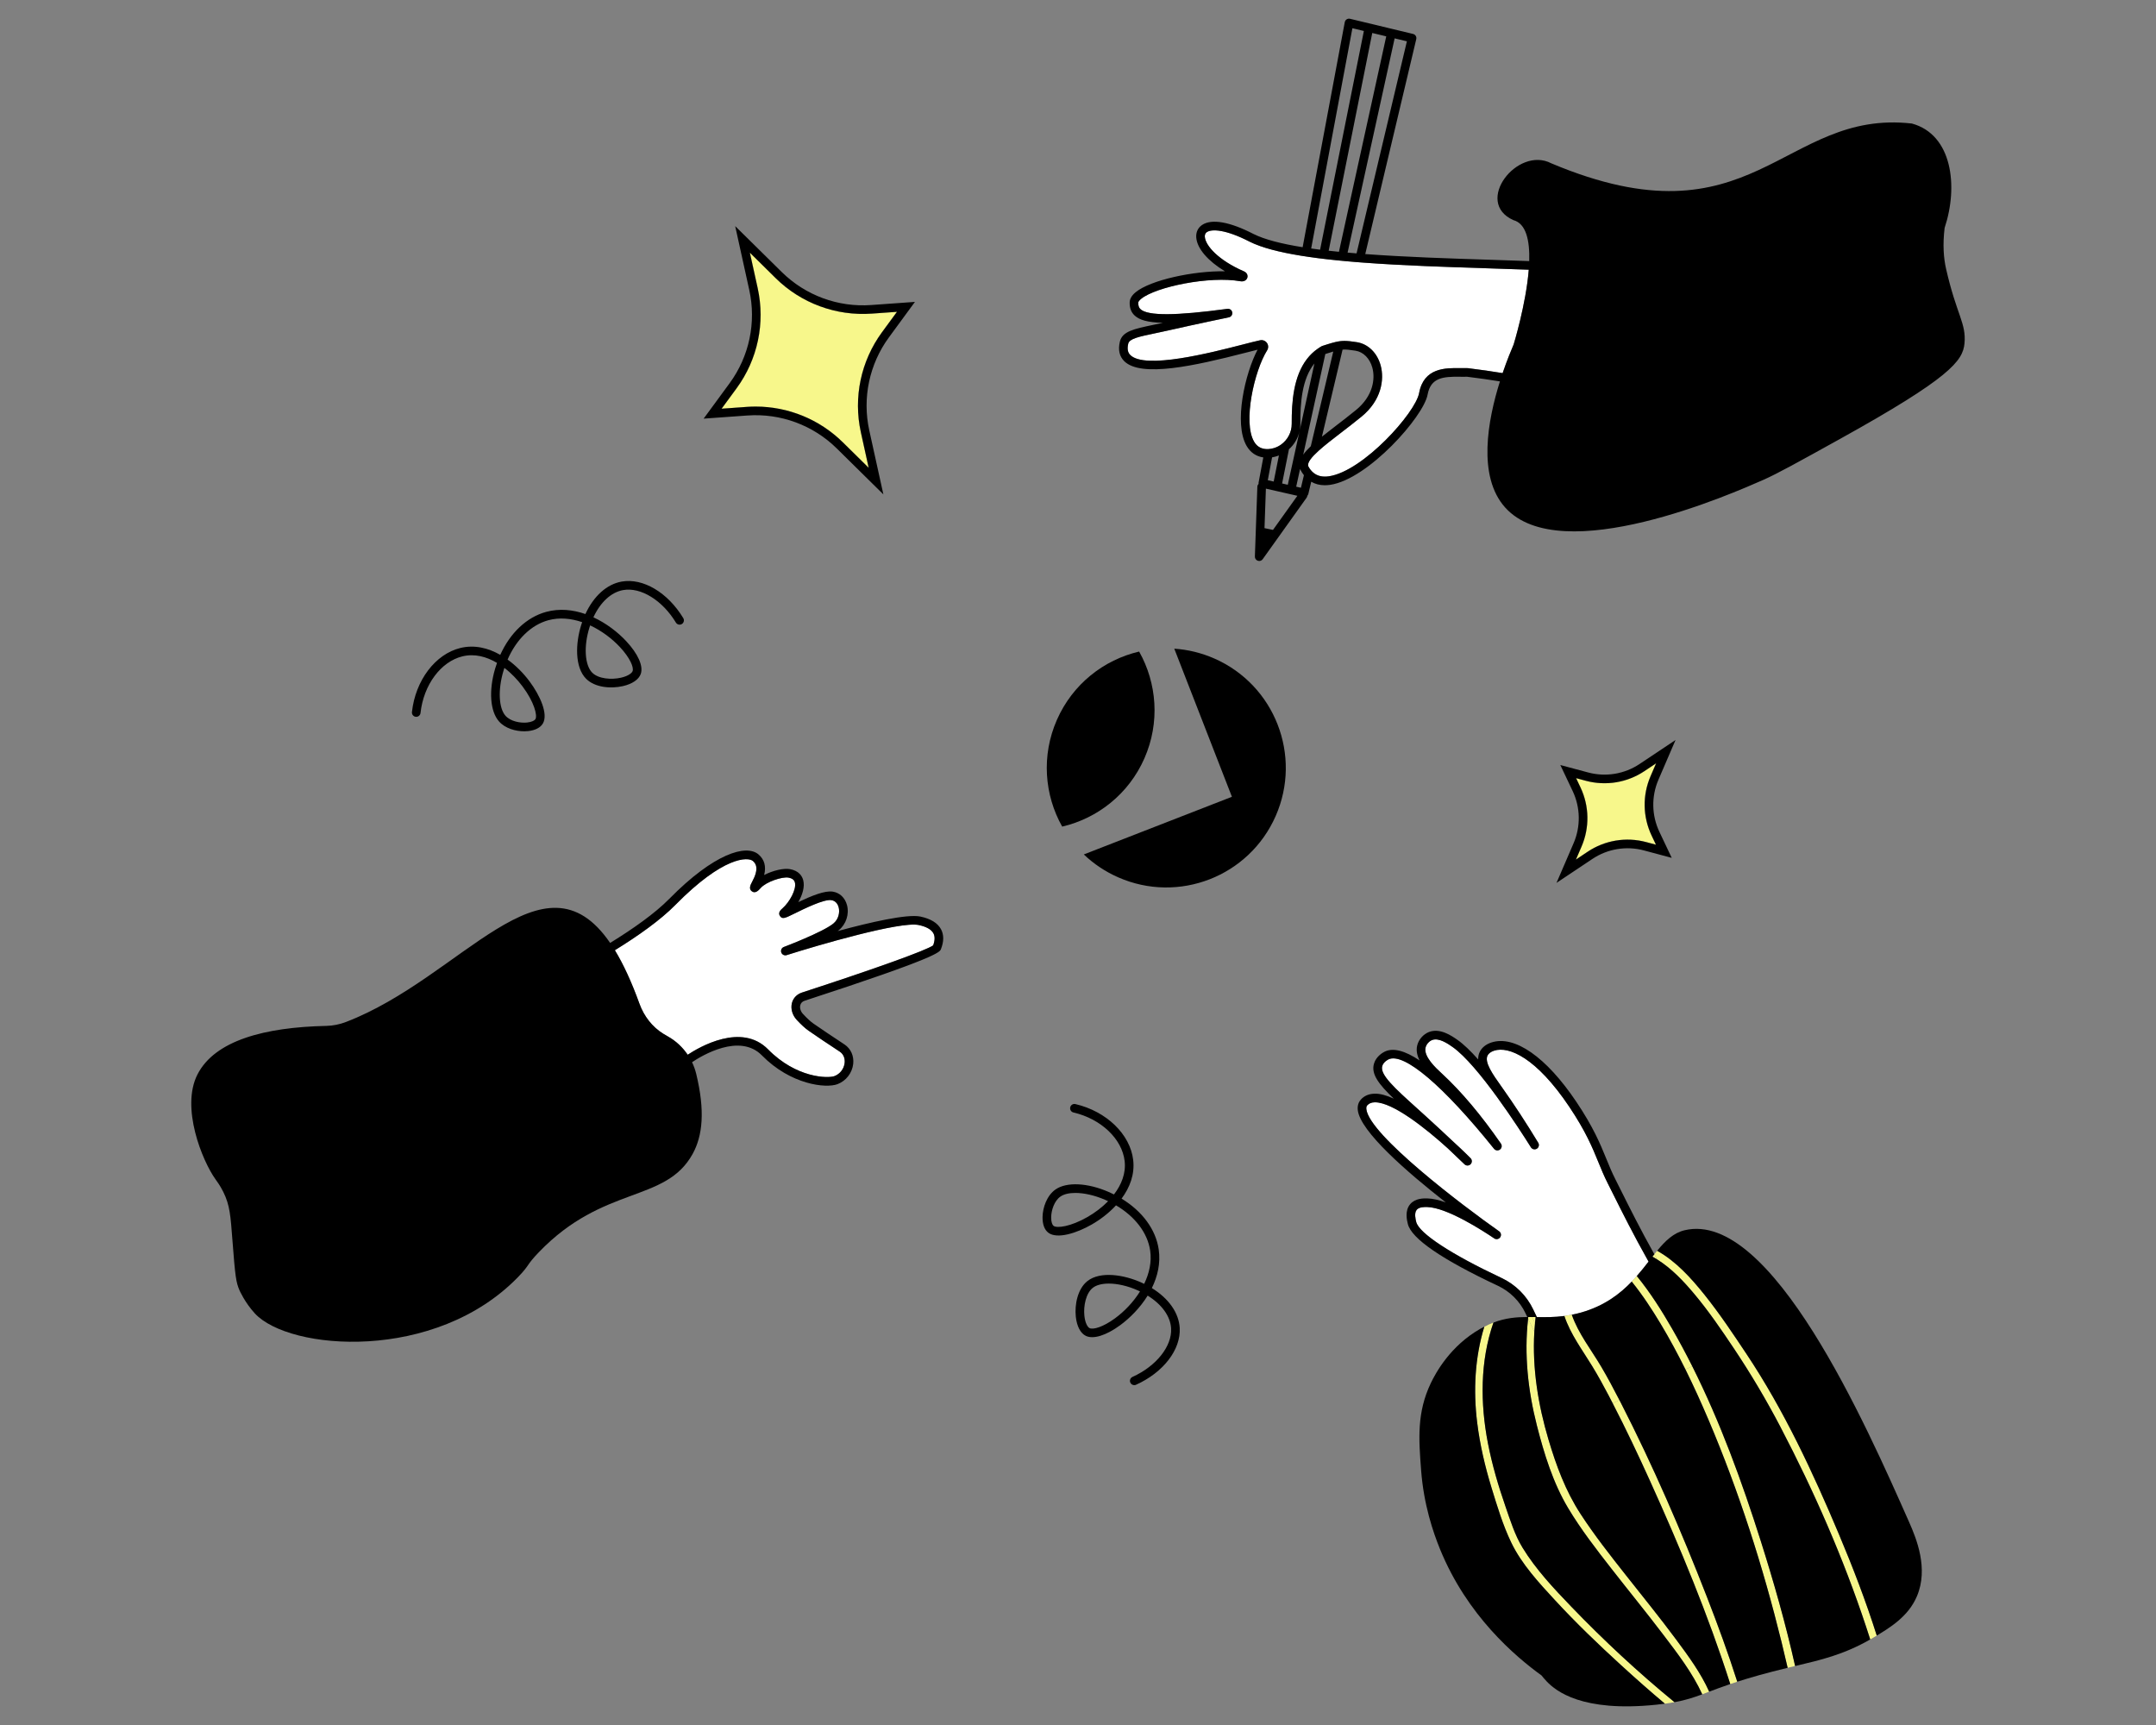
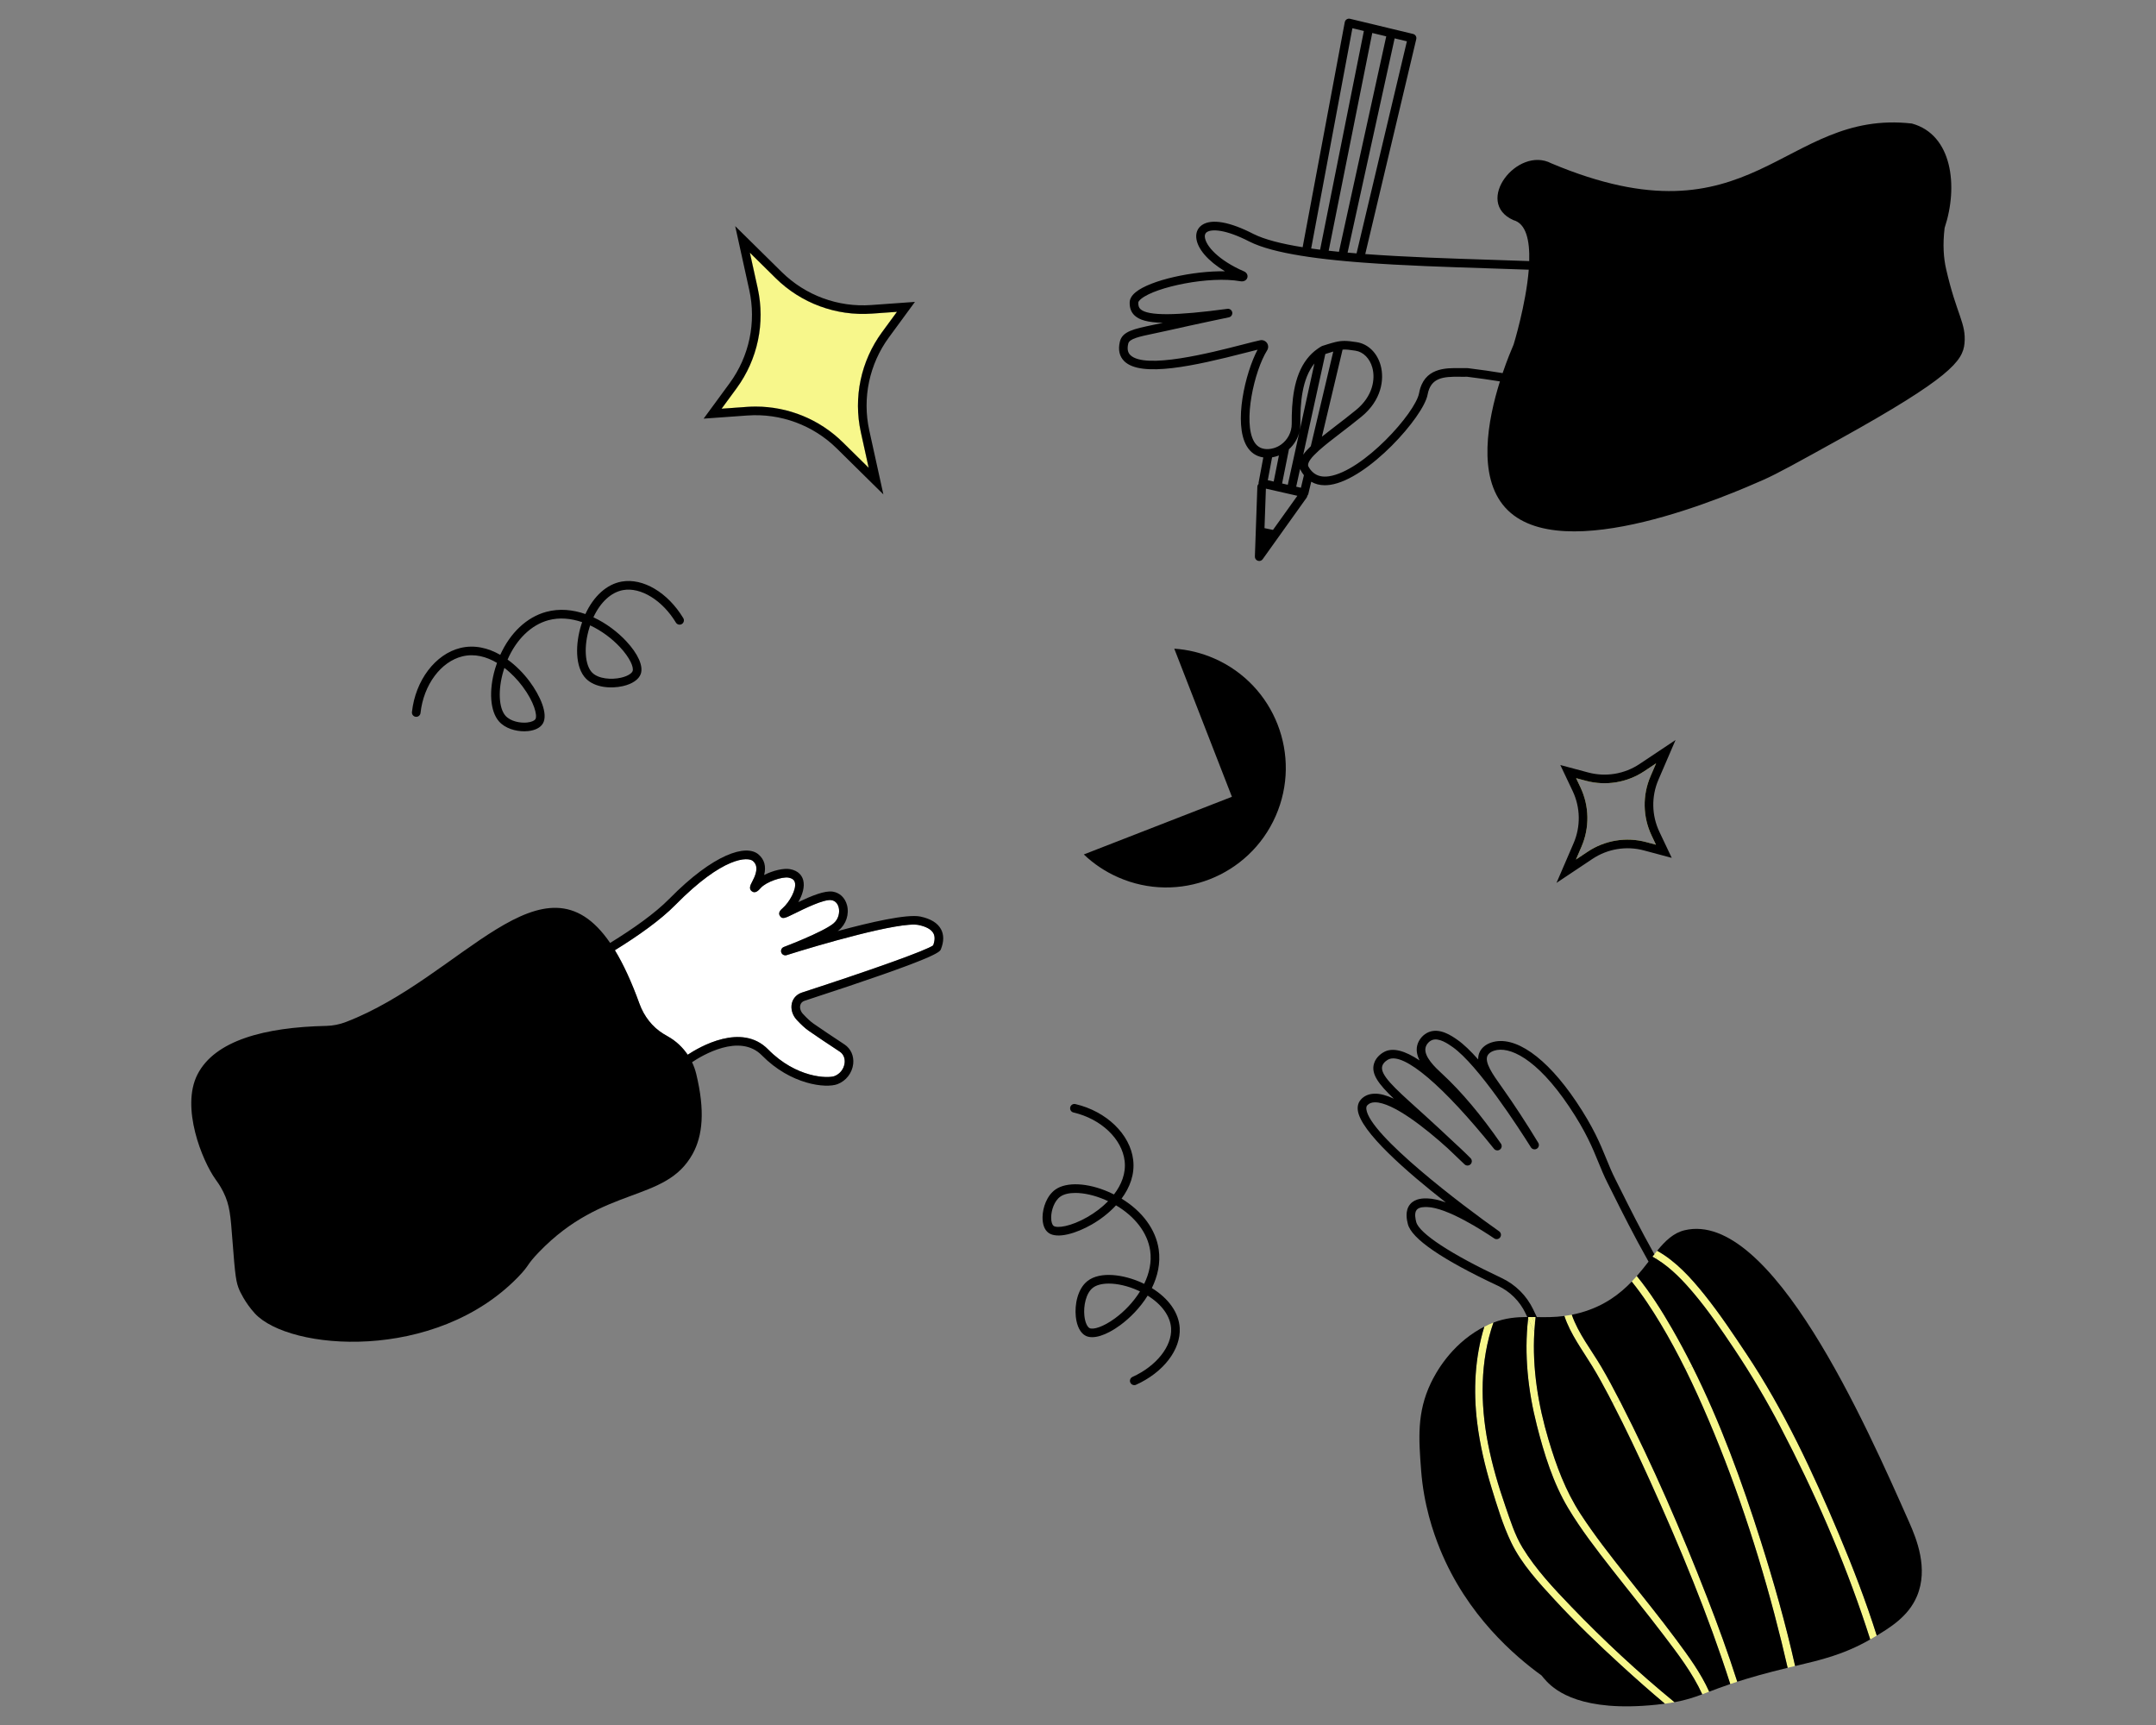
<svg xmlns="http://www.w3.org/2000/svg" id="Layer_1" version="1.1" viewBox="0 0 500 400">
  <rect x="0" y="0" width="500" height="400" fill="#808080" stroke="none" />
-   <path d="M368.204,197.497c3.982-2.658,8.918-3.474,13.548-2.234l2.283.611-1.013-2.136c-2.053-4.327-2.143-9.331-.247-13.729l1.295-3.008-2.725,1.818c-3.982,2.657-8.919,3.472-13.547,2.234l-2.283-.611,1.013,2.136c2.053,4.326,2.143,9.33.247,13.728l-1.296,3.008,2.725-1.818Z" fill="#f7f78b" />
  <path d="M368.759,198.329c3.745-2.498,8.385-3.264,12.734-2.1l4.372,1.17h0l-1.94-4.089c-1.93-4.068-2.014-8.769-.233-12.904l2.633-6.11-5.534,3.692c-3.745,2.498-8.385,3.264-12.734,2.1l-4.372-1.17,1.94,4.089c1.93,4.068,2.014,8.769.233,12.904l-2.633,6.11,5.534-3.692ZM366.775,196.307c1.896-4.398,1.806-9.402-.247-13.728l-1.013-2.136,2.283.611c4.628,1.238,9.564.422,13.547-2.234l2.725-1.818-1.295,3.008c-1.896,4.397-1.806,9.401.247,13.729l1.013,2.136-2.283-.611c-4.63-1.24-9.565-.423-13.548,2.234l-2.725,1.818,1.296-3.008Z" fill="#f7f78b" />
  <path d="M195.458,102.563l6,5.916-1.813-8.228c-1.78-8.08.005-16.54,4.899-23.211l3.471-4.732-5.854.418c-8.256.585-16.364-2.402-22.256-8.21l-6-5.916,1.813,8.228c1.78,8.079-.005,16.539-4.899,23.211l-3.471,4.732,5.854-.419c.686-.049,1.371-.073,2.053-.073,7.532,0,14.801,2.958,20.203,8.285Z" fill="#f7f78b" />
  <path d="M194.756,103.275l8.406,8.287-2.54-11.527c-1.719-7.8.004-15.964,4.729-22.404l4.75-6.475-8.01.573c-7.968.57-15.794-2.318-21.483-7.926l-8.406-8.287,2.54,11.527c1.719,7.8-.004,15.963-4.729,22.404l-4.75,6.475,8.01-.573c7.968-.57,15.794,2.318,21.483,7.926ZM173.202,94.352l-5.854.419,3.471-4.732c4.894-6.672,6.679-15.132,4.899-23.211l-1.813-8.228,6,5.916c5.893,5.808,14,8.795,22.256,8.21l5.854-.418-3.471,4.732c-4.894,6.671-6.679,15.131-4.899,23.211l1.813,8.228-6-5.916c-5.402-5.326-12.67-8.285-20.203-8.285-.683,0-1.368.024-2.053.073Z" fill="#f7f78b" />
  <g>
    <path d="M213.06,214.496c-4.262-.919-23.552,4.729-30.624,6.98-.517.165-1.07-.113-1.248-.625-.178-.512.085-1.072.592-1.264.089-.034,8.919-3.375,11.463-5.417,1.279-1.027,1.544-2.682,1.25-3.784-.145-.544-.557-1.482-1.681-1.657-1.716-.276-6.311,1.998-8.52,3.086-2.257,1.111-2.864,1.408-3.414.582-.529-.796.245-1.47.576-1.757,1.661-1.446,3.318-4.463,2.885-6.04-.102-.373-.369-.892-1.501-1.099-1.453-.255-5.158.979-6.423,2.404-.48.543-1.208,1.365-2.035.786-.833-.581-.303-1.563.047-2.214,1.649-3.051.893-4.217.18-4.828-1.119-.962-6.816-1.15-17.953,10.162-3.483,3.538-8.646,7.192-14.057,10.529,1.951,3.201,3.849,7.288,5.706,12.417,1.036,2.862,2.942,5.359,5.532,6.958.366.226.723.431,1.073.627,1.855,1.041,3.405,2.506,4.575,4.235,2.722-1.802,12.484-7.509,18.641-1.247,6.572,6.684,13.917,6.764,15.409,6.192,1.271-.487,2.192-1.676,2.346-3.027.126-1.106-.283-2.064-1.122-2.63-.941-.634-1.556-1.038-2.162-1.436-1.097-.722-2.161-1.42-5.039-3.402-.798-.549-1.709-1.377-2.784-2.531-1.026-1.102-1.452-2.604-1.112-3.921.298-1.154,1.148-2.038,2.332-2.424,17.07-5.558,28.909-9.817,30.417-10.939.421-1.14.442-2.077.062-2.789-.479-.897-1.627-1.546-3.41-1.929Z" fill="#fff" />
-     <path d="M329.104,91.154c1.085-5.912,6.144-5.841,9.492-5.791.565.009,1.106.017,1.599-.002.054-.003.192.003.245.01,2.987.368,5.645.748,8.035,1.148,1.035-3.04,2.029-5.422,2.554-6.642,0,.002,2.864-9.278,3.507-17.337-2.964-.11-6.048-.21-9.177-.311-9.699-.311-19.974-.641-29.211-1.334-.679-.051-1.351-.104-2.017-.159-.689-.057-1.37-.116-2.044-.177-.676-.062-1.345-.126-2.005-.192-.791-.08-1.573-.162-2.34-.25-.674-.077-1.339-.156-1.992-.239-.695-.088-1.374-.182-2.044-.277-.674-.096-1.333-.197-1.979-.302-5.002-.809-9.146-1.862-11.943-3.266-5.508-2.846-8.765-2.969-9.888-2.214-.234.158-.54.448-.477,1.14.185,2.018,3.105,5.374,9.082,7.972.738.321.918.982.772,1.461-.19.625-.854.965-1.606.829-7.126-1.283-19.606,1.292-23.018,4.075-.484.395-.662.706-.666.865-.018.738.141,1.203.533,1.553,1.736,1.555,8.135,1.524,20.141-.1.522-.07,1.028.292,1.119.823.091.531-.255,1.038-.782,1.147-.075.016-7.562,1.569-13.963,3.021-1.175.267-2.248.491-3.219.695-3.665.768-5.877,1.23-6.153,2.372-.289,1.193-.133,2.063.474,2.662,3.435,3.386,18.702-.542,26.041-2.429,1.728-.445,3.093-.796,4.058-1.001.607-.128,1.235.118,1.594.628.354.508.372,1.176.042,1.701-3.003,4.792-5.662,16.672-3.03,21.176.587,1.005,1.415,1.56,2.501,1.696.248.031.504.047.78.034.446-.021.877-.102,1.291-.224.61-.18,1.18-.461,1.691-.827,1.495-1.073,2.48-2.852,2.467-4.82-.036-5.081.419-11.01,3.549-15.043.685-.883,1.495-1.677,2.461-2.348.29-.202.585-.4.903-.579.059-.033.121-.06.185-.081.435-.14.825-.265,1.187-.378.73-.228,1.332-.402,1.869-.527.763-.178,1.407-.259,2.116-.255.772.004,1.625.105,2.818.289,2.618.403,4.74,2.473,5.538,5.4.888,3.259.186,8.089-4.448,11.875-1.666,1.361-3.274,2.595-4.83,3.789-1.842,1.413-3.708,2.847-5.127,4.133-1.629,1.476-2.669,2.755-2.379,3.574.323.624.719,1.114,1.176,1.495.926.771,2.123,1.056,3.625.832,7.927-1.176,20.055-14.712,20.896-19.288Z" fill="#fff" />
-     <path d="M374.202,277.075c-.502-1.006-.951-1.906-1.348-2.688-.861-1.696-1.501-3.262-2.178-4.919-1.362-3.336-2.907-7.117-6.771-12.872-7.586-11.297-13.974-14.104-17.429-12.956-.717.237-1.247.632-1.491,1.11-.793,1.55,1.257,4.437,3.064,6.983l.303.427c2.85,4.024,5.673,8.342,8.391,12.832.284.47.137,1.081-.331,1.369-.468.287-1.08.145-1.371-.319-2.771-4.412-12.27-19.128-18.169-23.266-1.04-.729-3.2-2.246-4.779-1.6-.694.281-1.304.987-1.481,1.717-.509,2.081,2.353,4.726,3.729,5.996l.165.153c4.45,4.122,9.018,9.553,13.577,16.141.307.443.207,1.049-.225,1.371-.43.323-1.039.245-1.377-.176-11.785-14.666-20.928-22.419-24.468-20.731-.116.056-1.157.579-1.447,1.54-.598,1.984,2.854,5.101,8.079,9.818l1.914,1.731c2.186,1.986,4.393,4.029,6.595,6.108,2.203,2.005,3.705,3.525,3.893,3.716.384.391.383,1.017-.003,1.405-.385.389-1.009.397-1.404.016-1.298-1.253-2.604-2.498-3.909-3.73-5.117-4.635-12.701-10.647-16.836-10.647h-.073c-.749.014-1.313.238-1.725.688-.122.134-.279.371-.223.89.65,5.969,22.449,22.476,30.793,28.333.45.315.561.935.249,1.387-.312.451-.931.567-1.385.26-2.478-1.681-10.921-7.17-15.551-7.273-.597-.012-1.855-.04-2.419.631-.641.761-.266,2.258-.124,2.821.659,2.624,8.059,7.481,19.794,12.996,3.214,1.51,5.822,4.104,7.346,7.303l.84,1.766c1.997.032,4.071.049,6.381-.256.559-.074,1.132-.168,1.722-.285.7-.139,1.414-.299,2.164-.514,5.326-1.521,8.924-4.243,11.733-7.171.41-.427.802-.858,1.181-1.291.985-1.125,1.875-2.256,2.723-3.344-3.479-6.181-6.195-11.614-8.118-15.47Z" fill="#fff" />
  </g>
  <path d="M364.418,372.575c-4.076-4.233-8.233-8.646-11.313-13.681-1.799-2.939-2.829-6.296-3.953-9.532-1.666-4.793-3.107-9.674-4.076-14.658-1.801-9.257-1.845-19.09,1.271-28.028-.364.139-.737.3-1.115.475-.331.153-.666.316-1.005.49-2.191,7.14-2.572,14.784-1.657,22.212.63,5.114,1.804,10.139,3.311,15.063,1.31,4.281,2.657,8.765,4.606,12.805,2.406,4.99,6.422,9.319,10.143,13.351,4.854,5.26,10.027,10.228,15.312,15.053,3.329,3.039,6.706,6.038,10.164,8.935,0,0,.001,0,.002,0,.389-.052.759-.107,1.115-.163.042-.007.082-.013.124-.02.345-.055.673-.113.993-.171-8.398-6.874-16.412-14.331-23.922-22.13Z" fill="#f7f78b" />
  <path d="M388.341,394.706s-.001,0-.002-.001c-.32.059-.648.116-.993.171.343-.055.675-.112.995-.17Z" fill="#f7f78b" />
  <path d="M395.879,370.363c-5.954-15.301-12.502-30.453-19.986-45.073-.107-.21-.22-.417-.328-.627l-1.569.729c3.074,5.942,5.938,11.996,8.698,18.088,6.945,15.331,13.439,30.978,18.577,47.017,0,0,.001,0,.002,0,.512-.173,1.048-.351,1.62-.534,0,0,0,0,.001,0-2.112-6.61-4.498-13.134-7.014-19.599Z" fill="#f7f78b" />
  <path d="M364.519,304.865c-.589.117-1.163.211-1.722.285,1.416,4.247,4.173,7.888,6.497,11.701,1.347,2.211,2.588,4.487,3.795,6.777.308.584.602,1.176.906,1.763l1.569-.729c-1.338-2.601-2.711-5.187-4.197-7.706-2.346-3.979-5.328-7.714-6.849-12.091Z" fill="#f7f78b" />
  <path d="M392.462,316.817l-1.587.737c1.898,3.826,3.661,7.72,5.33,11.644,7.082,16.648,12.63,34.013,16.954,51.573.488,1.983.961,3.972,1.414,5.966.003,0,.006-.001.009-.002.586-.142,1.16-.278,1.73-.414-2.196-9.811-4.962-19.513-7.986-29.05-4.359-13.747-9.371-27.507-15.864-40.453Z" fill="#f7f78b" />
  <path d="M379.597,295.889h0c-.379.433-.771.864-1.181,1.291,0,0,0,0,0,0,2.5,3.093,4.698,6.447,6.728,9.833,2.057,3.43,3.953,6.956,5.731,10.541l1.587-.737c-1.469-2.928-3.012-5.816-4.642-8.651-2.43-4.227-5.1-8.457-8.223-12.277Z" fill="#f7f78b" />
  <path d="M426.454,355.735c-6.039-14.334-12.732-28.719-21.375-41.695-3.15-4.73-6.303-9.47-9.865-13.904-3.075-3.827-6.563-7.686-10.907-10.104,0,0,0,.001-.001.002-.215.261-.433.539-.649.811.225.403.453.808.685,1.218,3.335,2.085,6.113,5.038,8.617,8.03,3.317,3.962,6.236,8.243,9.107,12.533,3.954,5.911,7.553,11.984,10.851,18.287,7.766,14.845,14.569,30.35,19.84,46.26.327.988.652,1.983.972,2.982.219-.126.436-.245.658-.377.284-.168.57-.342.855-.513-2.524-7.984-5.536-15.814-8.787-23.529Z" fill="#f7f78b" />
  <path d="M383.217,291.393c.384.208.755.437,1.125.668-.232-.409-.46-.815-.685-1.218-.147.184-.292.36-.44.549,0,0,0,0,0,0Z" fill="#f7f78b" />
  <path d="M377.154,365.365c-3.689-4.67-7.389-9.365-10.636-14.359-3.446-5.3-5.589-11.098-7.391-17.145-2.42-8.123-3.793-16.577-3.297-25.034l-1.449-3.044c-.939,8.289-.02,16.67,2.032,24.735,1.67,6.566,3.763,13.353,7.265,19.2,2.959,4.942,6.513,9.525,10.051,14.059,3.984,5.107,8.084,10.123,12.004,15.28,3.295,4.334,6.759,8.832,9.038,13.821.001,0,.003-.001.005-.002.512-.191,1.041-.392,1.598-.604.004-.001.007-.003.011-.004-1.937-4.328-4.817-8.254-7.627-12.04-3.746-5.048-7.707-9.932-11.603-14.864Z" fill="#f7f78b" />
  <path d="M355.303,305.394c-.286-.003-.573-.007-.857-.007-.01,0-.019,0-.029,0-.016.132-.021.264-.036.396l1.449,3.044c.039-.667.092-1.335.155-2.002-.227-.477-.454-.954-.681-1.431Z" fill="#f7f78b" />
  <path d="M355.303,305.394c.227.477.454.954.681,1.431.045-.475.091-.949.148-1.424h-.002c-.277-.005-.551-.005-.826-.007Z" fill="#f7f78b" />
  <path d="M354.417,305.387h0c.01,0,.019,0,.029,0-.01,0-.019,0-.029,0Z" fill="#f7f78b" />
  <g>
    <path d="M360.969,204.727l8.344-5.566c3.505-2.337,7.852-3.055,11.921-1.966l6.461,1.729-2.866-6.043c-1.806-3.808-1.886-8.21-.218-12.08l3.969-9.212-8.344,5.567c-3.504,2.339-7.846,3.055-11.92,1.967l-6.461-1.729,2.866,6.043c1.806,3.807,1.885,8.209.218,12.08l-3.97,9.211ZM366.528,182.579l-1.013-2.136,2.283.611c4.628,1.238,9.564.422,13.547-2.234l2.725-1.818-1.295,3.008c-1.896,4.397-1.806,9.401.247,13.729l1.013,2.136-2.283-.611c-4.63-1.24-9.565-.423-13.548,2.234l-2.725,1.818,1.296-3.008c1.896-4.398,1.806-9.402-.247-13.728Z" />
    <path d="M194.054,103.987l10.812,10.659-3.267-14.826c-1.657-7.518.005-15.39,4.558-21.598l6.028-8.218-10.166.727c-7.673.552-15.226-2.234-20.709-7.64l-10.812-10.66,3.268,14.827c1.657,7.517-.005,15.389-4.558,21.598l-6.029,8.218,10.167-.728c7.675-.552,15.227,2.236,20.709,7.64ZM167.348,94.771l3.471-4.732c4.894-6.672,6.679-15.132,4.899-23.211l-1.813-8.228,6,5.916c5.893,5.808,14,8.795,22.256,8.21l5.854-.418-3.471,4.732c-4.894,6.671-6.679,15.131-4.899,23.211l1.813,8.228-6-5.916c-5.402-5.326-12.67-8.285-20.203-8.285-.683,0-1.368.024-2.053.073l-5.854.419Z" />
    <path d="M213.479,212.541c-3.089-.662-11.71,1.324-19.212,3.364.08-.06.156-.117.228-.176,1.722-1.382,2.497-3.737,1.93-5.859-.455-1.7-1.69-2.866-3.306-3.117-1.823-.276-4.837.935-7.982,2.43.955-1.66,1.554-3.571,1.13-5.111-.261-.949-1.005-2.16-3.072-2.537-1.439-.261-3.961.321-5.98,1.365.503-1.991.067-3.588-1.306-4.767-2.851-2.445-10.35-.216-20.68,10.277-3.347,3.399-8.404,6.963-13.731,10.239-15.502-22.616-34.34,8.007-61.268,18.332-1.454.558-2.994.875-4.551.908-14.306.306-25.837,3.371-29.875,11.24-3.94,7.677,1.103,20.055,4.176,24.337.319.444,1.067,1.431,1.818,2.949,1.522,3.074,1.674,5.531,2.1,11.101.65,8.511.832,9.819,1.65,11.701,0,0,1.22,2.806,3.542,5.334,7.971,8.68,41.88,11.412,61.114-8.484,2.729-2.823,1.767-2.589,4.777-5.716,15.05-15.635,29.333-11.342,35.645-22.767,2.331-4.219,2.915-9.981.832-18.58-.227-.937-.554-1.839-.965-2.695,2.29-1.539,11.042-6.824,16.204-1.574,6.673,6.786,14.851,7.695,17.55,6.657,1.96-.751,3.38-2.583,3.617-4.668.21-1.846-.535-3.533-1.992-4.515-.949-.64-1.57-1.048-2.18-1.449-1.089-.716-2.146-1.41-5.003-3.378-.677-.465-1.479-1.2-2.455-2.247-.565-.606-.81-1.396-.639-2.058.128-.494.479-.847,1.015-1.021,30.84-10.041,31.331-11.279,31.595-11.945.707-1.783.716-3.341.027-4.629-.77-1.439-2.369-2.429-4.754-2.94ZM183.66,232.577c-.34,1.317.085,2.819,1.112,3.921,1.075,1.154,1.986,1.982,2.784,2.531,2.878,1.982,3.941,2.681,5.039,3.402.605.397,1.221.802,2.162,1.436.839.565,1.248,1.523,1.122,2.63-.154,1.352-1.075,2.54-2.346,3.027-1.492.571-8.836.491-15.409-6.192-6.156-6.262-15.918-.555-18.641,1.247-1.17-1.729-2.72-3.194-4.575-4.235-.349-.196-.706-.401-1.073-.627-2.591-1.598-4.496-4.096-5.532-6.958-1.856-5.13-3.755-9.216-5.706-12.417,5.411-3.337,10.574-6.991,14.057-10.529,11.136-11.313,16.834-11.125,17.953-10.162.712.611,1.469,1.777-.18,4.828-.35.65-.879,1.633-.047,2.214.826.579,1.554-.243,2.035-.786,1.265-1.425,4.97-2.659,6.423-2.404,1.132.207,1.399.726,1.501,1.099.434,1.577-1.224,4.594-2.885,6.04-.331.287-1.105.961-.576,1.757.549.826,1.157.529,3.414-.582,2.209-1.088,6.804-3.362,8.52-3.086,1.124.175,1.536,1.113,1.681,1.657.295,1.103.029,2.757-1.25,3.784-2.543,2.042-11.374,5.383-11.463,5.417-.507.191-.77.752-.592,1.264.178.512.731.79,1.248.625,7.072-2.251,26.362-7.899,30.624-6.98,1.783.383,2.931,1.031,3.41,1.929.381.712.36,1.649-.062,2.789-1.507,1.122-13.346,5.382-30.417,10.939-1.184.386-2.034,1.27-2.332,2.424Z" />
    <path d="M451.326,62.388c-.578-2.54-.82-5.605-.346-9.542,3.223-9.692,1.76-21.657-7.598-24.202-29.998-3.39-36.677,28.988-83.622,9.227-7.848-4.102-18.057,8.998-8.808,13.165,2.992.791,3.832,4.759,3.691,9.506-2.944-.109-6.031-.209-9.221-.311-9.242-.296-19.505-.626-28.805-1.318l11.83-49.839c.128-.536-.203-1.074-.739-1.203l-4.821-1.159s0,0,0,0h0l-9.805-2.357c-.267-.064-.548-.016-.777.133-.229.149-.389.386-.439.655l-9.769,52.182c-4.825-.772-8.803-1.767-11.405-3.073-5.478-2.831-9.708-3.575-11.911-2.091-.987.664-1.467,1.723-1.352,2.981.232,2.545,2.739,5.404,6.651,7.765-7.338-.126-17.255,2.037-20.694,4.84-.91.741-1.381,1.538-1.401,2.367-.033,1.33.359,2.341,1.197,3.091,1.035.927,2.781,1.568,6.52,1.648-.821.18-1.588.341-2.299.49-4.437.929-7.114,1.49-7.687,3.859-.46,1.906-.119,3.439,1.015,4.556,3.914,3.856,16.475,1.033,27.942-1.917,1.125-.289,2.145-.551,2.972-.751-2.858,5.376-5.606,17.069-2.533,22.328.887,1.519,2.204,2.414,3.86,2.652l-1.097,5.862c-.017.093-.006.183.003.273-.161.17-.276.387-.285.636l-.573,16.208c-.016.441.26.84.677.982.106.036.215.053.322.053.316,0,.622-.151.813-.419l10.19-14.266c.099-.138.144-.293.165-.45.105-.119.192-.255.231-.42l.67-2.822c.91.533,1.961.812,3.144.812.409,0,.834-.032,1.272-.097,8.768-1.301,21.632-15.807,22.568-20.905.725-3.945,3.56-4.213,7.496-4.152.605.009,1.18.017,1.631-.007,2.841.35,5.371.709,7.648,1.084-2.813,8.943-5.284,22.033,1.235,29.26,12.912,14.315,52.974-3.39,59.898-6.45,3.226-1.426,8.051-4.101,17.701-9.451,25.539-14.159,28.521-18.109,28.902-22.152.445-4.718-1.832-6.608-4.257-17.26ZM338.596,85.363c-3.349-.05-8.407-.121-9.492,5.791-.841,4.576-12.969,18.112-20.896,19.288-1.501.224-2.699-.06-3.625-.832-.457-.381-.853-.871-1.176-1.495-.29-.819.75-2.099,2.379-3.574,1.419-1.286,3.285-2.719,5.127-4.133,1.556-1.193,3.164-2.427,4.83-3.789,4.634-3.786,5.336-8.617,4.448-11.875-.798-2.927-2.92-4.997-5.538-5.4-1.193-.184-2.047-.285-2.818-.289-.709-.004-1.352.076-2.116.255-.537.125-1.139.299-1.869.527-.363.113-.752.237-1.187.378-.063.021-.126.047-.185.081-.318.179-.613.378-.903.579-.966.671-1.776,1.465-2.461,2.348-3.13,4.033-3.585,9.962-3.549,15.043.014,1.969-.971,3.747-2.467,4.82-.51.366-1.08.647-1.691.827-.414.122-.845.203-1.291.224-.275.013-.532-.003-.78-.034-1.087-.136-1.914-.691-2.501-1.696-2.632-4.504.027-16.385,3.03-21.176.33-.525.312-1.192-.042-1.701-.358-.511-.986-.757-1.594-.628-.965.205-2.33.556-4.058,1.001-7.339,1.886-22.605,5.814-26.041,2.429-.607-.599-.763-1.469-.474-2.662.275-1.141,2.488-1.604,6.153-2.372.971-.204,2.044-.428,3.219-.695,6.401-1.451,13.888-3.005,13.963-3.021.527-.109.873-.617.782-1.147-.091-.531-.597-.893-1.119-.823-12.006,1.624-18.405,1.655-20.141.1-.392-.35-.551-.814-.533-1.553.004-.159.181-.47.666-.865,3.412-2.782,15.892-5.358,23.018-4.075.753.136,1.416-.204,1.606-.829.146-.479-.034-1.14-.772-1.461-5.977-2.598-8.897-5.954-9.082-7.972-.063-.691.242-.981.477-1.14,1.123-.755,4.38-.632,9.888,2.214,2.796,1.404,6.94,2.457,11.943,3.266.646.104,1.305.205,1.979.302.67.096,1.348.189,2.044.277.653.083,1.318.162,1.992.239.767.087,1.549.17,2.34.25.661.067,1.329.131,2.005.192.674.061,1.356.121,2.044.177.667.055,1.339.108,2.017.159,9.237.693,19.512,1.024,29.211,1.334,3.129.1,6.213.2,9.177.311-.642,8.059-3.507,17.339-3.507,17.337-.524,1.22-1.519,3.602-2.554,6.642-2.39-.399-5.047-.779-8.035-1.148-.053-.006-.191-.013-.245-.01-.492.019-1.033.012-1.599.002ZM301.7,113.103l-1.098-.25.906-4.128c.006.019.008.039.015.058.008.023.037.09.047.113.008.019.037.083.047.101.229.444.493.833.774,1.195l-.691,2.911ZM304.829,84.279l-3.401,15.486c.094-.491.142-.997.138-1.513-.034-4.793.369-10.397,3.262-13.973ZM307.355,82.101c.008-.004.014-.01.022-.014.722-.232,1.312-.419,1.82-.568l-5.21,21.95c-.72.683-1.317,1.333-1.755,1.961l5.123-23.329ZM311.359,81.067c.827-.062,1.625.044,2.991.254,1.826.282,3.326,1.795,3.913,3.949.723,2.653.108,6.621-3.784,9.801-1.642,1.342-3.238,2.566-4.782,3.75-1.132.868-2.179,1.674-3.13,2.434l4.792-20.189ZM296.594,105.616l-1.211,6.048-1.366-.311.992-5.3c.55-.086,1.078-.237,1.585-.437ZM298.921,104.181c1.258-1.127,2.158-2.656,2.497-4.368l-2.766,12.596-1.318-.3,1.587-7.928ZM314.6,58.754c-.7-.057-1.393-.116-2.079-.178l10.909-49.678,2.842.683-11.672,49.173ZM310.515,58.386c-.805-.08-1.599-.163-2.378-.251l10.105-50.485,3.244.78-10.97,49.956ZM313.637,6.544l2.659.639-10.151,50.715c-.704-.088-1.393-.181-2.07-.276l9.562-51.077ZM295.219,122.881c-.036-.012-.072-.021-.109-.029l-1.858-.386.324-9.161,7.297,1.661-5.654,7.915Z" />
    <path d="M96.42,166.213c.551.062,1.043-.336,1.103-.886.71-6.524,4.717-11.926,9.744-13.136,2.786-.671,5.542.069,7.995,1.521-.156.437-.302.882-.437,1.335-1.52,5.117-1.161,9.929.916,12.259,1.43,1.604,3.815,2.268,5.829,2.268.301,0,.593-.015.874-.043,1.671-.172,2.901-.804,3.464-1.78,1.26-2.185-.657-6.481-3.115-9.769-1.363-1.823-3.097-3.613-5.077-5.04,2.052-4.706,5.465-8.039,9.467-9.127,2.562-.695,5.262-.423,7.822.453-.072.207-.141.416-.208.627-1.353,4.296-1.53,9.825,1.124,12.493,2.05,2.062,5.766,2.342,8.54,1.708,2.183-.5,3.692-1.535,4.143-2.839.626-1.815-.639-4.652-3.386-7.59-1.927-2.061-4.58-4.129-7.603-5.528,1.633-3.508,4.112-5.81,6.898-6.311,4.082-.729,9.111,2.366,12.237,7.538.286.473.901.623,1.373.339.473-.286.625-.901.339-1.373-3.602-5.958-9.352-9.361-14.303-8.473-3.46.622-6.485,3.373-8.398,7.526-2.876-1.006-6-1.344-9.103-.5-4.504,1.224-8.331,4.855-10.644,9.961-2.796-1.592-5.963-2.382-9.216-1.601-5.833,1.404-10.464,7.517-11.264,14.864-.06.549.337,1.043.886,1.103ZM136.704,145.497c.051-.162.103-.321.157-.479,2.646,1.231,5.057,3.05,6.895,5.015,2.339,2.502,3.258,4.697,2.956,5.572-.172.5-1.074,1.17-2.699,1.542-2.229.511-5.24.274-6.675-1.168-1.732-1.742-1.999-6.15-.634-10.482ZM116.742,155.617c.074-.25.152-.498.233-.742,1.625,1.245,3.062,2.763,4.215,4.304,2.708,3.622,3.473,6.725,2.984,7.572-.167.29-.774.67-1.937.79-1.594.162-3.838-.256-5.005-1.565-1.576-1.768-1.778-6.028-.492-10.359Z" />
    <path d="M267.125,298.685c1.344-2.734,2.055-5.795,1.591-8.978-.674-4.619-3.818-8.854-8.61-11.763,1.917-2.585,3.083-5.636,2.696-8.957-.692-5.959-6.204-11.292-13.402-12.969-.54-.131-1.075.209-1.201.747-.125.537.209,1.075.747,1.2,6.392,1.489,11.273,6.116,11.87,11.252.331,2.848-.735,5.495-2.471,7.754-.415-.207-.839-.404-1.273-.593-4.897-2.124-9.718-2.345-12.28-.564-2.027,1.41-2.975,4.223-3.014,6.386-.031,1.68.449,2.978,1.351,3.654,2.017,1.516,6.512.128,10.071-1.918,1.974-1.134,3.96-2.641,5.615-4.436,4.425,2.603,7.324,6.392,7.923,10.495.383,2.626-.211,5.273-1.39,7.711-.196-.096-.396-.19-.598-.281-4.103-1.859-9.569-2.7-12.537-.386-2.292,1.787-3.019,5.442-2.722,8.271.234,2.227,1.08,3.851,2.321,4.455,1.726.838,4.695-.076,7.941-2.45,2.277-1.665,4.65-4.05,6.402-6.883,3.287,2.043,5.274,4.78,5.437,7.607.237,4.137-3.445,8.761-8.955,11.242-.503.228-.728.819-.501,1.323.167.37.531.589.912.589.137,0,.277-.028.41-.088,6.348-2.859,10.419-8.157,10.13-13.182-.201-3.51-2.568-6.843-6.463-9.241ZM252.203,282.203c-3.919,2.253-7.091,2.639-7.875,2.053-.268-.201-.572-.85-.551-2.019.029-1.601.716-3.778,2.156-4.779.809-.562,2.016-.837,3.448-.837,2.014,0,4.473.543,6.895,1.594.24.104.476.211.708.32-1.431,1.464-3.112,2.709-4.781,3.668ZM258.573,305.703c-2.765,2.022-5.056,2.672-5.886,2.266-.476-.231-1.033-1.207-1.207-2.865-.239-2.276.358-5.234,1.962-6.485.841-.655,2.148-.977,3.696-.977,2.018,0,4.445.546,6.786,1.606.154.069.306.141.457.214-1.54,2.479-3.636,4.653-5.808,6.241Z" />
    <path d="M360.63,371.072c-3.72-4.032-7.736-8.361-10.143-13.351-1.948-4.041-3.296-8.525-4.606-12.805-1.507-4.924-2.681-9.949-3.311-15.063-.915-7.427-.534-15.071,1.657-22.212.339-.174.674-.337,1.005-.49-.641.289-1.294.608-1.974.998-6.875,3.934-10.255,10.105-11.42,12.542-3.284,6.864-2.817,12.989-2.264,20.249.607,7.97,2.765,14.314,4.389,18.297,6.269,15.379,17.375,24.813,23.559,29.294.266.346.682.858,1.238,1.428,2.076,2.131,8.083,7.118,25.315,5.34.727-.075,1.402-.155,2.033-.239-3.459-2.897-6.836-5.896-10.164-8.935-5.285-4.824-10.458-9.792-15.312-15.053Z" />
    <path d="M412.917,330.911c-3.297-6.303-6.897-12.376-10.851-18.287-2.87-4.291-5.79-8.571-9.107-12.533-2.504-2.992-5.282-5.944-8.617-8.03-.37-.231-.741-.46-1.125-.668,0,0,0,0,0,0,.148-.189.293-.365.44-.549-3.265-5.845-5.829-10.977-7.666-14.661-.504-1.011-.956-1.915-1.354-2.701-.824-1.622-1.448-3.15-2.109-4.769-1.398-3.425-2.984-7.307-6.963-13.231-6.975-10.386-14.35-15.524-19.718-13.739-1.219.403-2.158,1.148-2.644,2.099-.296.58-.415,1.19-.396,1.824-1.698-1.91-3.341-3.51-4.792-4.527-1.328-.93-4.09-2.863-6.676-1.813-1.292.524-2.341,1.739-2.673,3.096-.291,1.192-.004,2.379.558,3.479-3.429-2.295-6.127-2.984-8.076-2.054-.324.155-1.972,1.021-2.498,2.767-.726,2.405,1.028,4.746,4.583,8.144-1.625-.736-3.144-1.195-4.449-1.148-1.309.022-2.373.472-3.164,1.335-.409.447-.869,1.235-.736,2.458.54,4.955,11.482,14.44,20.407,21.415-1.541-.546-3.008-.897-4.271-.926-.842-.018-2.812-.061-3.99,1.344-1.298,1.542-.743,3.76-.533,4.598.852,3.389,7.877,8.206,20.883,14.317,2.796,1.313,5.065,3.569,6.39,6.352l.423.889c-2.52.012-5.021.211-7.846,1.288-3.116,8.938-3.072,18.772-1.271,28.028.97,4.984,2.411,9.865,4.076,14.658,1.125,3.236,2.155,6.593,3.953,9.532,3.08,5.035,7.238,9.448,11.313,13.681,7.509,7.799,15.524,15.255,23.922,22.13,2.562-.471,4.385-1.065,6.431-1.826-2.279-4.989-5.743-9.487-9.038-13.821-3.92-5.157-8.02-10.173-12.004-15.28-3.538-4.534-7.092-9.118-10.051-14.059-3.502-5.848-5.595-12.635-7.265-19.2-2.052-8.065-2.971-16.446-2.032-24.735.015-.132.021-.264.036-.396h0c.01,0,.019,0,.029,0,.284,0,.572.005.857.007.275.003.549.003.826.007h.002c-.057.474-.103.949-.148,1.424-.063.667-.116,1.334-.155,2.002-.495,8.457.877,16.911,3.297,25.034,1.802,6.047,3.945,11.846,7.391,17.145,3.247,4.994,6.947,9.689,10.636,14.359,3.896,4.932,7.857,9.816,11.603,14.864,2.809,3.785,5.69,7.712,7.627,12.04,1.369-.521,2.926-1.109,4.888-1.773,0,0-.001,0-.002,0-5.137-16.039-11.631-31.686-18.577-47.017-2.76-6.093-5.623-12.146-8.698-18.088-.304-.587-.598-1.178-.906-1.763-1.207-2.29-2.448-4.566-3.795-6.777-2.324-3.814-5.081-7.455-6.497-11.701-2.31.304-4.385.287-6.381.256l-.84-1.766c-1.523-3.199-4.132-5.793-7.346-7.303-11.735-5.515-19.135-10.372-19.794-12.996-.142-.563-.517-2.061.124-2.821.563-.671,1.822-.643,2.419-.631,4.63.104,13.073,5.593,15.551,7.273.454.308,1.073.191,1.385-.26.312-.452.201-1.071-.249-1.387-8.344-5.857-30.143-22.364-30.793-28.333-.057-.519.101-.756.223-.89.411-.449.976-.674,1.725-.688h.073c4.135,0,11.719,6.013,16.836,10.647,1.306,1.232,2.611,2.478,3.909,3.73.396.382,1.02.373,1.404-.016.386-.389.387-1.015.003-1.405-.188-.19-1.689-1.711-3.893-3.716-2.202-2.079-4.409-4.122-6.595-6.108l-1.914-1.731c-5.225-4.718-8.677-7.834-8.079-9.818.29-.961,1.331-1.484,1.447-1.54,3.54-1.688,12.683,6.065,24.468,20.731.338.421.947.499,1.377.176.432-.322.531-.928.225-1.371-4.56-6.588-9.127-12.019-13.577-16.141l-.165-.153c-1.376-1.271-4.237-3.915-3.729-5.996.178-.729.787-1.436,1.481-1.717,1.579-.646,3.739.871,4.779,1.6,5.899,4.138,15.398,18.854,18.169,23.266.291.464.903.606,1.371.319.468-.288.615-.899.331-1.369-2.718-4.49-5.541-8.808-8.391-12.832l-.303-.427c-1.808-2.547-3.857-5.434-3.064-6.983.244-.479.774-.873,1.491-1.11,3.455-1.147,9.843,1.659,17.429,12.956,3.864,5.755,5.409,9.536,6.771,12.872.677,1.657,1.316,3.223,2.178,4.919.396.781.846,1.682,1.348,2.688,1.923,3.856,4.638,9.289,8.118,15.47-.847,1.088-1.738,2.219-2.723,3.344h0c3.123,3.82,5.793,8.049,8.223,12.277,1.63,2.836,3.173,5.723,4.642,8.651,6.493,12.946,11.505,26.706,15.864,40.453,3.024,9.537,5.79,19.239,7.986,29.05,6.025-1.43,11.226-2.623,17.417-6.168-.321-.999-.645-1.994-.972-2.982-5.27-15.91-12.073-31.416-19.84-46.26Z" />
    <path d="M396.205,329.199c-1.67-3.925-3.433-7.818-5.33-11.644-1.778-3.585-3.674-7.111-5.731-10.541-2.03-3.385-4.228-6.74-6.728-9.833,0,0,0,0,0,0-2.809,2.928-6.408,5.65-11.733,7.171-.75.214-1.464.375-2.164.514,1.522,4.377,4.503,8.112,6.849,12.091,1.486,2.52,2.858,5.106,4.197,7.706.108.21.221.417.328.627,7.483,14.621,14.031,29.772,19.986,45.073,2.516,6.464,4.901,12.989,7.014,19.599,0,0,0,0-.001,0,2.898-.931,6.612-1.998,11.682-3.225-.453-1.994-.926-3.982-1.414-5.966-4.325-17.56-9.872-34.925-16.954-51.573Z" />
    <path d="M390.672,285.275c-2.552.609-4.45,2.436-6.363,4.757,4.344,2.418,7.832,6.277,10.907,10.104,3.562,4.434,6.715,9.175,9.865,13.904,8.642,12.976,15.335,27.361,21.375,41.695,3.25,7.714,6.263,15.544,8.787,23.529-.285.171-.571.344-.855.513,3.973-2.356,8.169-4.917,10.17-9.635,2.722-6.417-.1-13.329-1.815-17.198-9.925-22.405-31.961-72.467-52.07-67.669Z" />
    <path d="M281.629,152.705c-3.033-1.333-6.176-2.08-9.302-2.289l13.369,34.348-34.348,13.369c2.267,2.162,4.941,3.973,7.975,5.307,14.01,6.16,30.361-.205,36.521-14.215,6.16-14.01-.205-30.361-14.215-36.521Z" />
-     <path d="M265.403,175.842c3.649-8.299,2.903-17.42-1.224-24.757-8.196,1.919-15.421,7.535-19.07,15.835-3.649,8.299-2.903,17.42,1.224,24.757,8.196-1.919,15.421-7.535,19.07-15.835Z" />
  </g>
</svg>